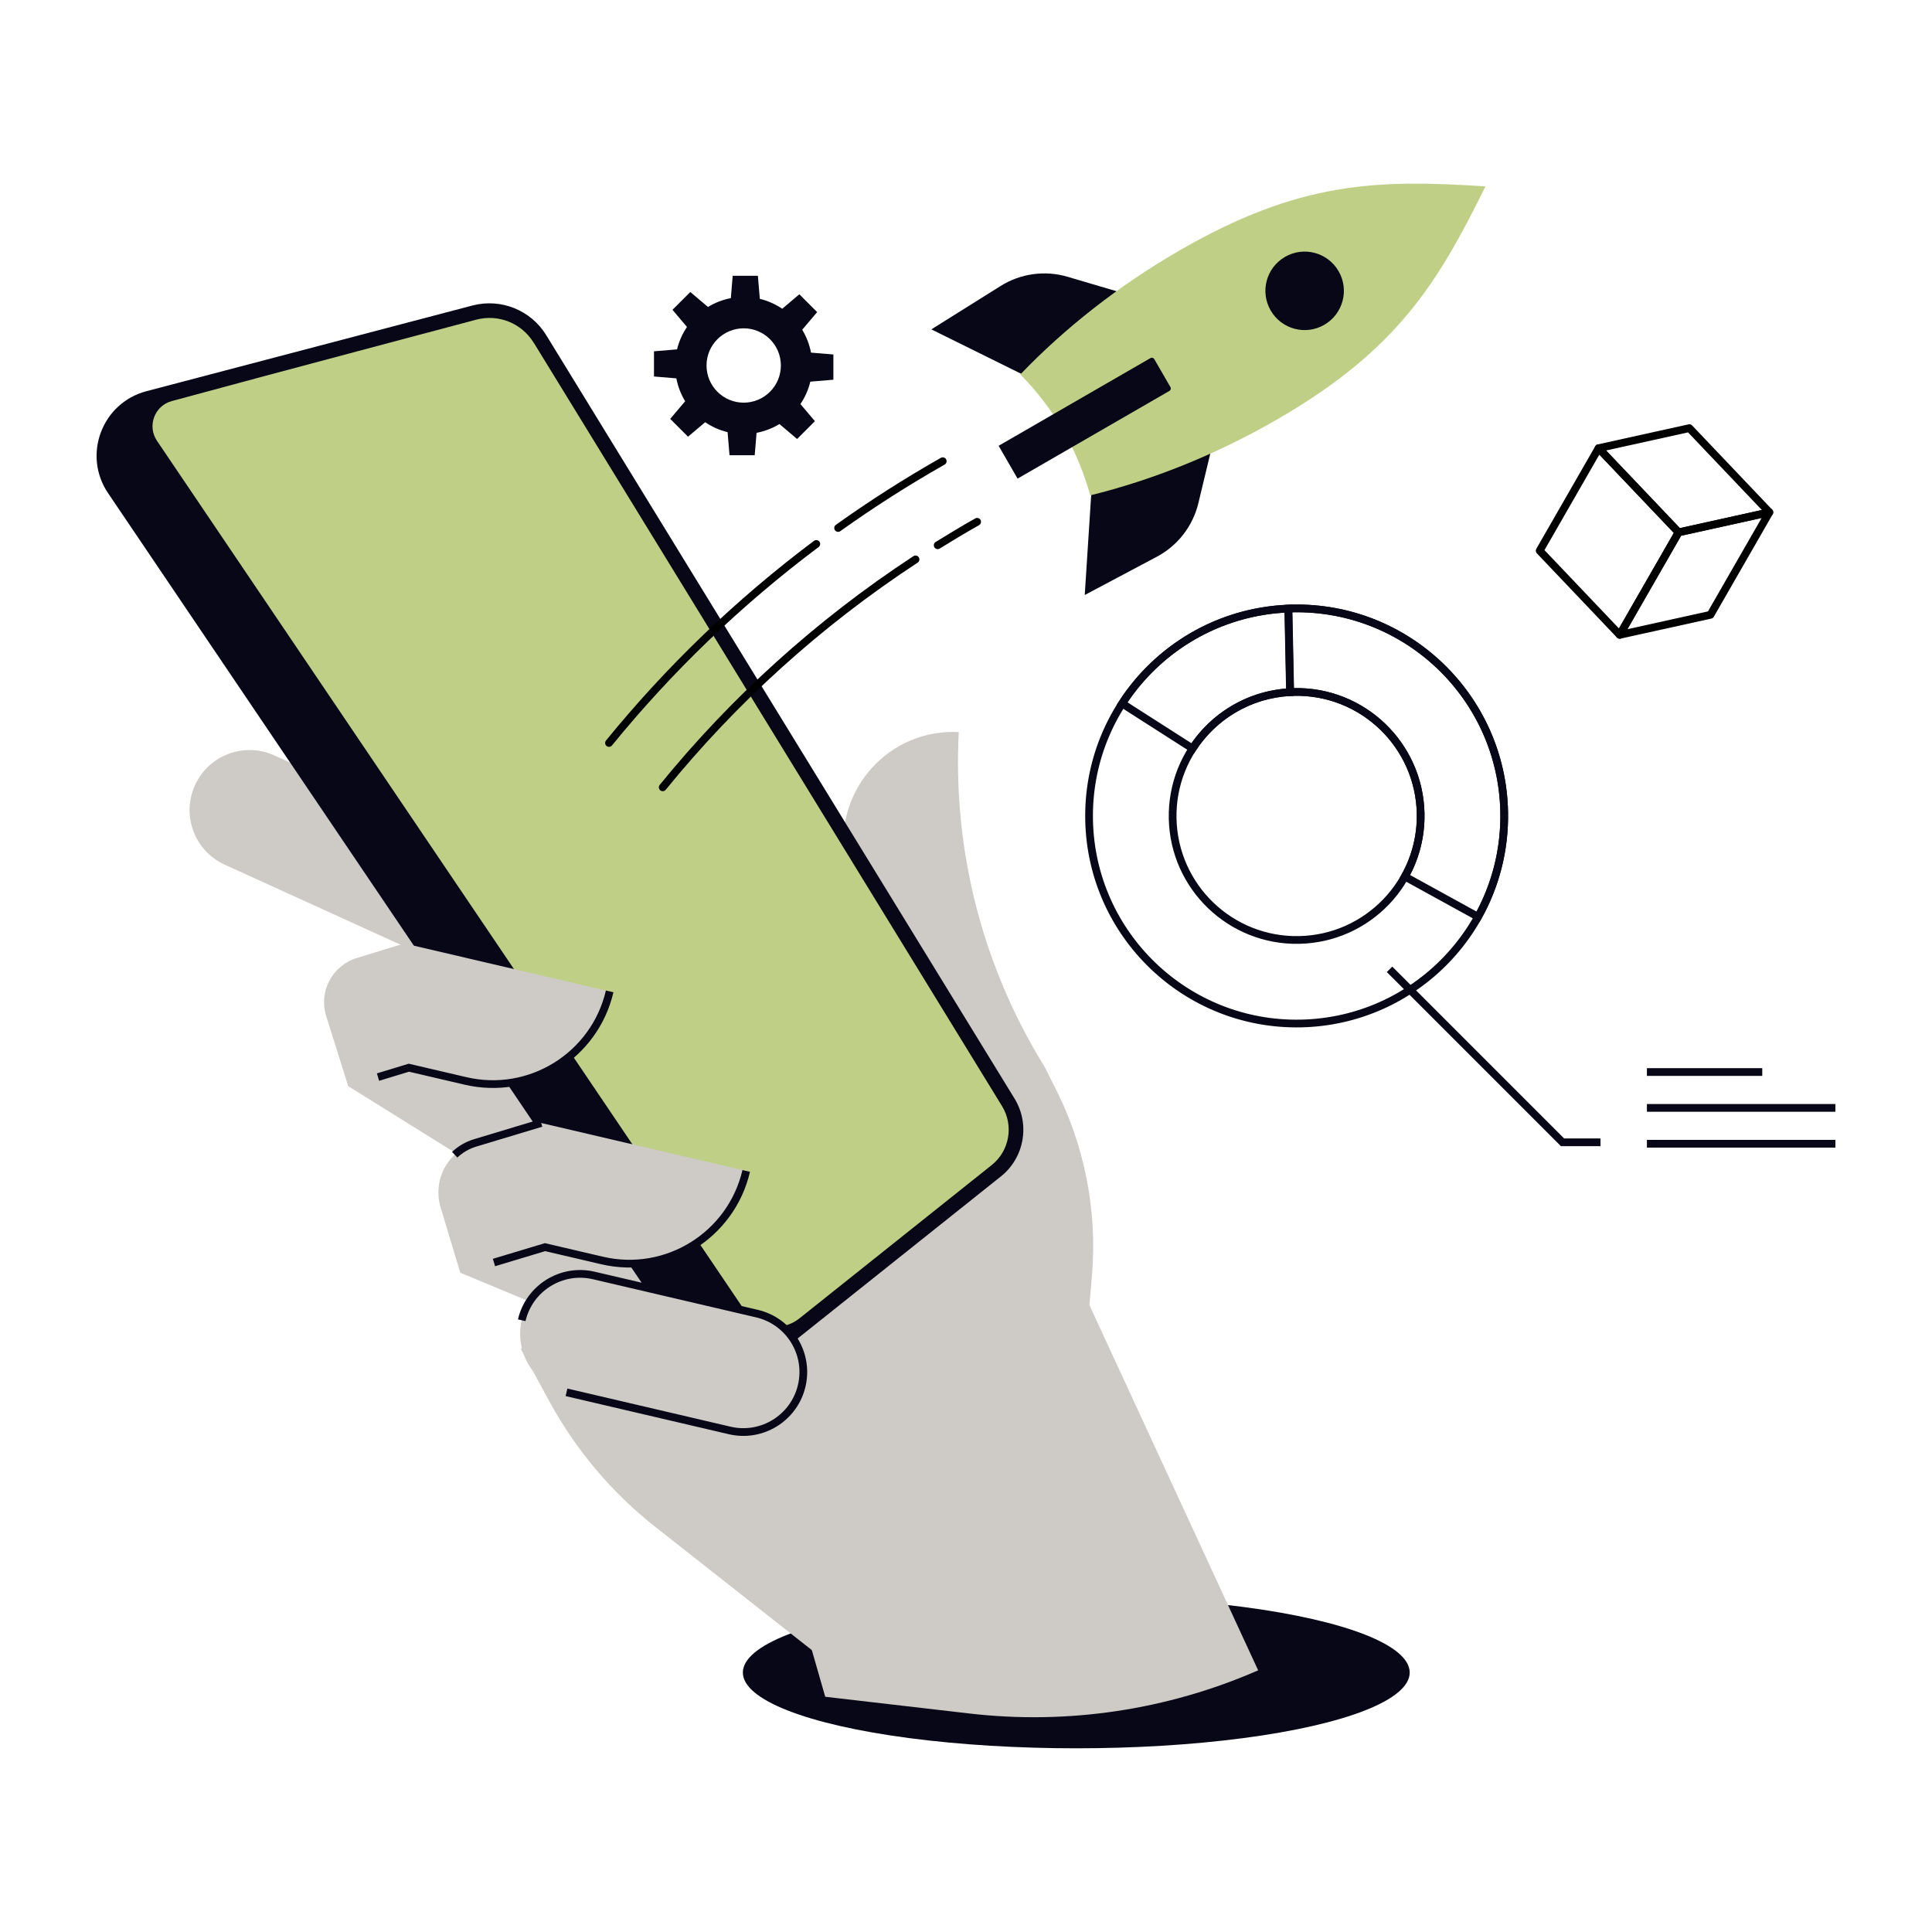
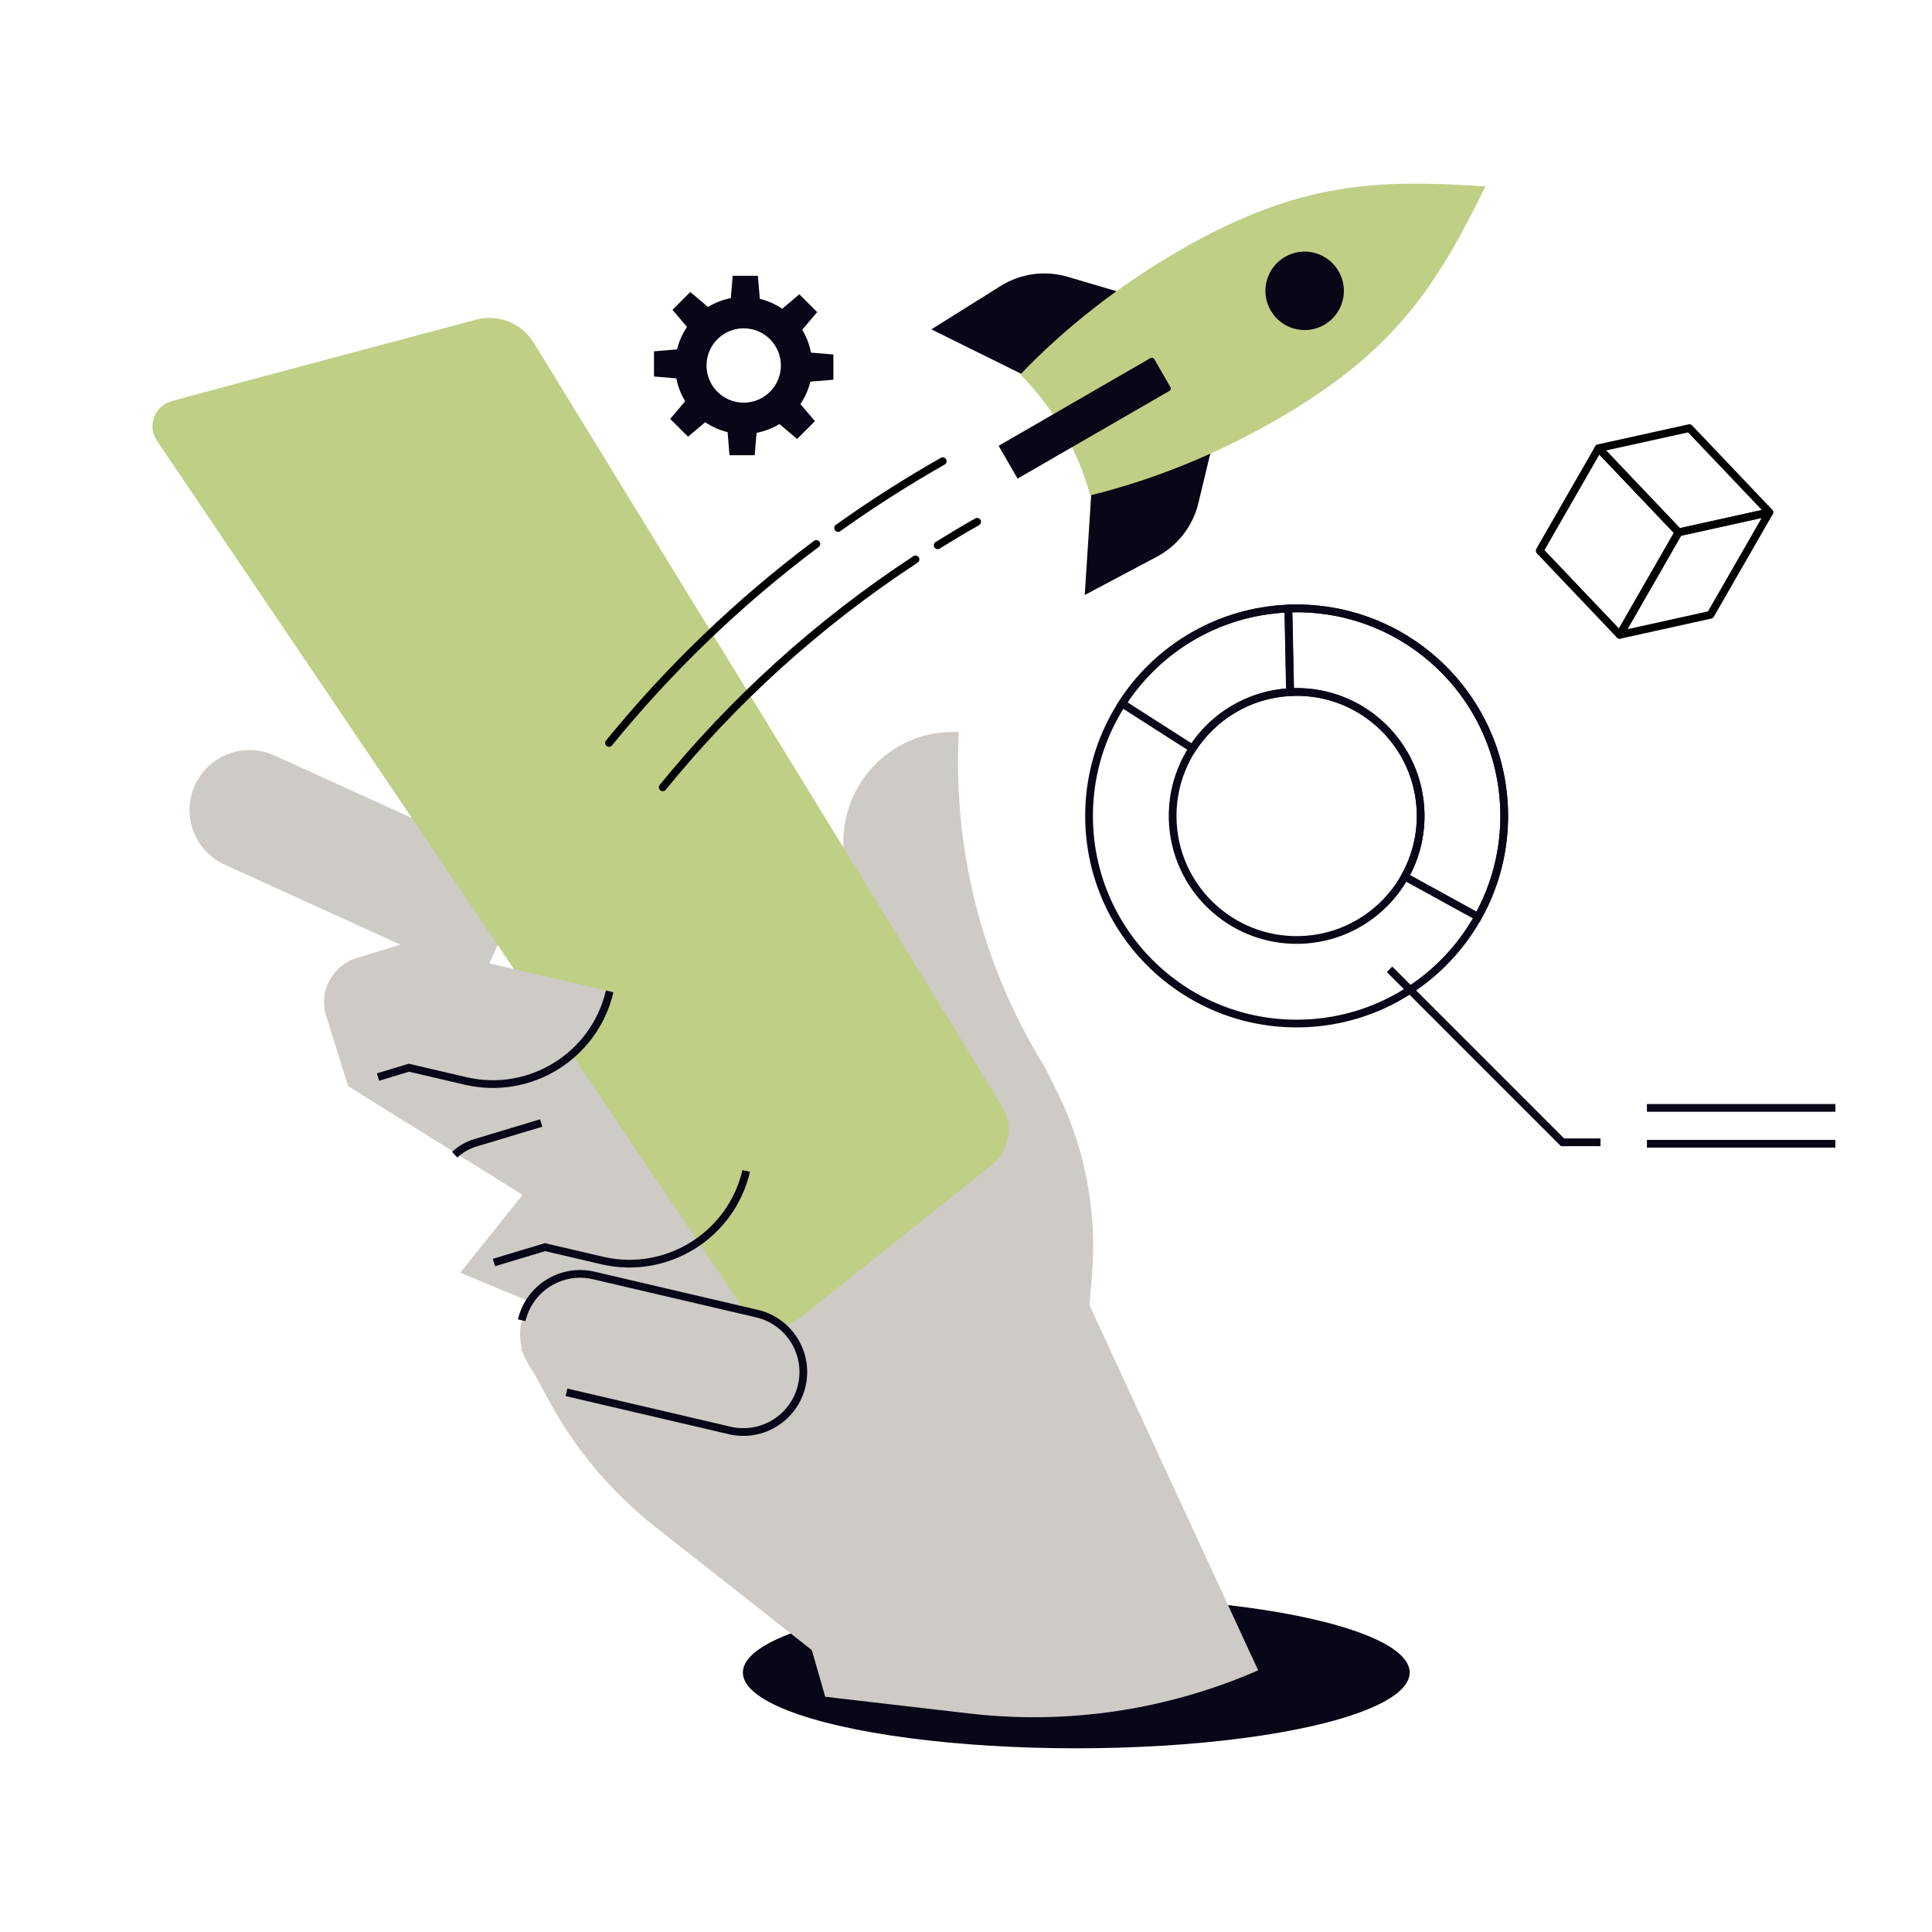
<svg xmlns="http://www.w3.org/2000/svg" data-id="Ebene_1" data-name="Ebene 1" viewBox="0 0 500 500">
  <defs>
    <style>
      .cls-1 {
        fill: #cecac6;
      }

      .cls-2 {
        fill: #bfcf86;
      }

      .cls-3 {
        fill: #080717;
      }

      .cls-4 {
        stroke: #080717;
      }

      .cls-4, .cls-5 {
        fill: none;
        stroke-width: 2px;
      }

      .cls-5 {
        stroke: #000;
        stroke-linecap: round;
        stroke-linejoin: round;
      }

      .cls-6 {
        isolation: isolate;
      }
    </style>
  </defs>
  <ellipse class="cls-3" cx="278.54" cy="432.85" rx="86.29" ry="19.61" />
  <g>
    <path class="cls-1" d="m218.9,433.97l-49.28-38.79c-11.27-8.87-20.62-19.95-27.47-32.55l-7.37-13.54,135.07-73.76,2.75,5.25c7.98,15.25,11.45,32.46,9.99,49.61l-6.03,70.98-57.67,32.8Z" />
    <path class="cls-1" d="m201.48,397.01l12.09,42.11,37.3,4.33c25.46,2.96,51.26-.9,74.74-11.17h0l-47.73-103.31-76.39,68.03Z" />
    <polygon class="cls-1" points="119.12 329.38 201.31 363.54 214.41 325.19 144.62 297.52 119.12 329.38" />
    <polygon class="cls-1" points="90.11 281.09 179.48 336.78 156.11 244.43 102.64 260.82 90.11 281.09" />
    <path class="cls-1" d="m124.52,253.99l-66.36-30.21c-7.81-3.55-11.25-12.76-7.7-20.57h0c3.55-7.81,12.76-11.25,20.57-7.7l66.36,30.21-12.87,28.27Z" />
    <path class="cls-1" d="m258.32,316.07l-14.98-24.58c-13.1-21.48-21.47-45.14-24.82-69.7-2.41-17.69,11.77-33.25,29.61-32.33h0c-1.56,30.28,5.95,59.97,21.73,85.86h0c8.28,13.58,3.98,31.29-9.6,39.57l-1.94,1.18Z" />
-     <path class="cls-3" d="m259,304.48l-59.38,47.35c-7.06,5.63-17.42,4.05-22.47-3.44L27.97,127.63c-6.67-9.87-1.59-23.36,9.93-26.39l84.35-22.17c7.37-1.94,15.14,1.18,19.12,7.68l121.18,197.54c4.09,6.66,2.57,15.32-3.54,20.19Z" />
    <path class="cls-2" d="m138.14,88.73c-3.13-5.11-9.14-7.52-14.93-5.99,0,0-56.34,14.95-78.77,21.06-4.46,1.22-6.4,6.46-3.81,10.29l152.02,224.96c3.2,4.73,9.74,5.73,14.21,2.17l49.79-39.7c4.61-3.67,5.76-10.23,2.68-15.25l-121.17-197.54Z" />
    <path class="cls-1" d="m188.84,370.21l-42.23-9.87c-8.35-1.95-13.54-10.3-11.59-18.65h0c1.95-8.35,10.3-13.54,18.65-11.59l42.23,9.87c8.35,1.95,13.54,10.3,11.59,18.65h0c-1.95,8.35-10.3,13.54-18.65,11.59Z" />
-     <path class="cls-1" d="m155.82,326.21l-14.75-3.45-21.95,6.61-5.09-16.9c-2.14-7.09,1.88-14.57,8.97-16.7l17.06-5.14,53.07,12.4h0c-3.9,16.7-20.61,27.08-37.31,23.17Z" />
    <path class="cls-1" d="m120.47,279.75l-14.65-3.42-15.7,4.77-5.7-18.14c-1.99-6.33,1.55-13.07,7.9-15.02l12.3-3.78,53.17,12.42h0c-3.9,16.7-20.61,27.08-37.31,23.17Z" />
    <path class="cls-4" d="m135.02,341.68h0c1.95-8.35,10.3-13.54,18.65-11.59l42.23,9.87c8.35,1.95,13.54,10.3,11.59,18.65h0c-1.95,8.35-10.3,13.54-18.65,11.59l-42.23-9.87" />
    <g>
      <path class="cls-4" d="m193.12,303.04h0c-3.9,16.7-20.61,27.08-37.31,23.17l-14.75-3.45-13.22,3.98" />
      <path class="cls-4" d="m117.68,298.84c1.46-1.38,3.26-2.45,5.32-3.07l17.06-5.14" />
    </g>
    <path class="cls-4" d="m157.78,256.57h0c-3.9,16.7-20.61,27.08-37.31,23.17l-14.65-3.42-7.99,2.43" />
  </g>
  <g>
    <g>
      <path class="cls-3" d="m282.51,126.34l-1.78,27.65,18.66-9.91c5.41-2.87,9.32-7.92,10.75-13.88l4.83-20.08-32.47,16.22Z" />
      <path class="cls-3" d="m265.87,97.52l-24.84-12.28,17.91-11.22c5.19-3.25,11.52-4.12,17.39-2.38l19.81,5.85-30.27,20.02Z" />
    </g>
    <path class="cls-2" d="m275.14,111.38c-3.12-5.4-6.88-10.19-11.07-14.49,11.43-11.9,25.27-22.88,41.22-32.09,31.06-17.94,51.12-18.37,79.16-16.57-12.45,25.19-22.84,42.35-53.9,60.3-15.95,9.21-32.38,15.72-48.39,19.67-1.63-5.78-3.9-11.43-7.02-16.83Z" />
    <path class="cls-3" d="m275.94,85.03h9.81v45.38c0,.4-.32.72-.72.72h-8.37c-.4,0-.72-.32-.72-.72v-45.38h0Z" transform="translate(327.73 405.34) rotate(-120.01)" />
    <path class="cls-3" d="m332.56,66.48c-4.86,2.81-6.52,9.02-3.71,13.87,2.81,4.86,9.02,6.52,13.87,3.71,4.86-2.81,6.52-9.02,3.71-13.87-2.81-4.86-9.02-6.52-13.87-3.71Z" />
  </g>
  <path class="cls-5" d="m211.26,140.77c-20.26,15.18-38.19,32.52-53.65,51.51" />
  <path class="cls-5" d="m243.98,119.36c-9.42,5.35-18.45,11.12-27.08,17.28" />
  <path class="cls-5" d="m242.67,141.11c3.35-2.08,6.75-4.11,10.21-6.07" />
  <path class="cls-5" d="m171.51,203.76c18.24-22.42,40.13-42.41,65.43-58.99" />
  <path class="cls-3" d="m215.68,98.26v-6.52l-5.79-.48c-.41-2.13-1.19-4.13-2.28-5.92l3.87-4.57-4.61-4.61-4.43,3.75c-1.74-1.18-3.7-2.06-5.8-2.57l-.5-5.97h-6.52l-.48,5.79c-2.13.41-4.13,1.19-5.92,2.28l-4.57-3.87-4.61,4.61,3.75,4.44c-1.18,1.74-2.06,3.7-2.57,5.8l-5.97.5v6.52l5.79.48c.4,2.13,1.19,4.13,2.28,5.92l-3.87,4.57,4.61,4.61,4.44-3.75c1.74,1.18,3.7,2.06,5.8,2.57l.5,5.97h6.52l.48-5.79c2.13-.41,4.13-1.19,5.92-2.28l4.57,3.87,4.61-4.61-3.75-4.43c1.18-1.74,2.06-3.7,2.56-5.8l5.97-.5Zm-23.21,5.95c-5.31,0-9.62-4.31-9.62-9.62s4.31-9.62,9.62-9.62,9.62,4.31,9.62,9.62-4.31,9.62-9.62,9.62Z" />
  <g class="cls-6">
    <polygon class="cls-5" points="419.18 164.3 434.42 137.77 457.91 132.58 442.67 159.11 419.18 164.3" />
    <polygon class="cls-5" points="437.2 110.8 457.91 132.58 434.42 137.77 413.71 115.99 437.2 110.8" />
    <polygon class="cls-5" points="413.71 115.99 434.42 137.77 419.18 164.3 398.47 142.52 413.71 115.99" />
  </g>
  <g>
    <path class="cls-4" d="m334.45,157.46c-29.66.62-53.21,25.17-52.59,54.83.62,29.66,25.17,53.21,54.83,52.59,29.66-.62,53.21-25.17,52.59-54.83-.62-29.66-25.17-53.21-54.83-52.59Zm1.79,85.8c-17.72.37-32.39-13.7-32.76-31.42-.37-17.72,13.7-32.39,31.42-32.76,17.72-.37,32.39,13.7,32.76,31.42.37,17.72-13.7,32.39-31.42,32.76Z" />
    <path class="cls-4" d="m334.45,157.46c-.33,0-.66.03-.99.05l.45,21.62c.33-.02.66-.04.99-.05,17.72-.37,32.39,13.7,32.76,31.42.12,5.93-1.38,11.52-4.09,16.35l18.95,10.42c4.48-8.05,6.96-17.34,6.76-27.22-.62-29.66-25.17-53.21-54.83-52.59Z" />
    <path class="cls-4" d="m291.9,183.02l16.73,10.7c5.42-8.34,14.62-14.02,25.22-14.59l-.45-21.62c-18.09.73-33.81,10.34-42.99,24.55l1.49.95Z" />
  </g>
  <g>
    <polyline class="cls-4" points="359.61 250.86 404.38 295.63 414.21 295.63" />
    <line class="cls-4" x1="475" y1="296" x2="426.22" y2="296" />
    <line class="cls-4" x1="475" y1="286.72" x2="426.22" y2="286.72" />
-     <line class="cls-4" x1="456.07" y1="277.44" x2="426.22" y2="277.44" />
  </g>
</svg>